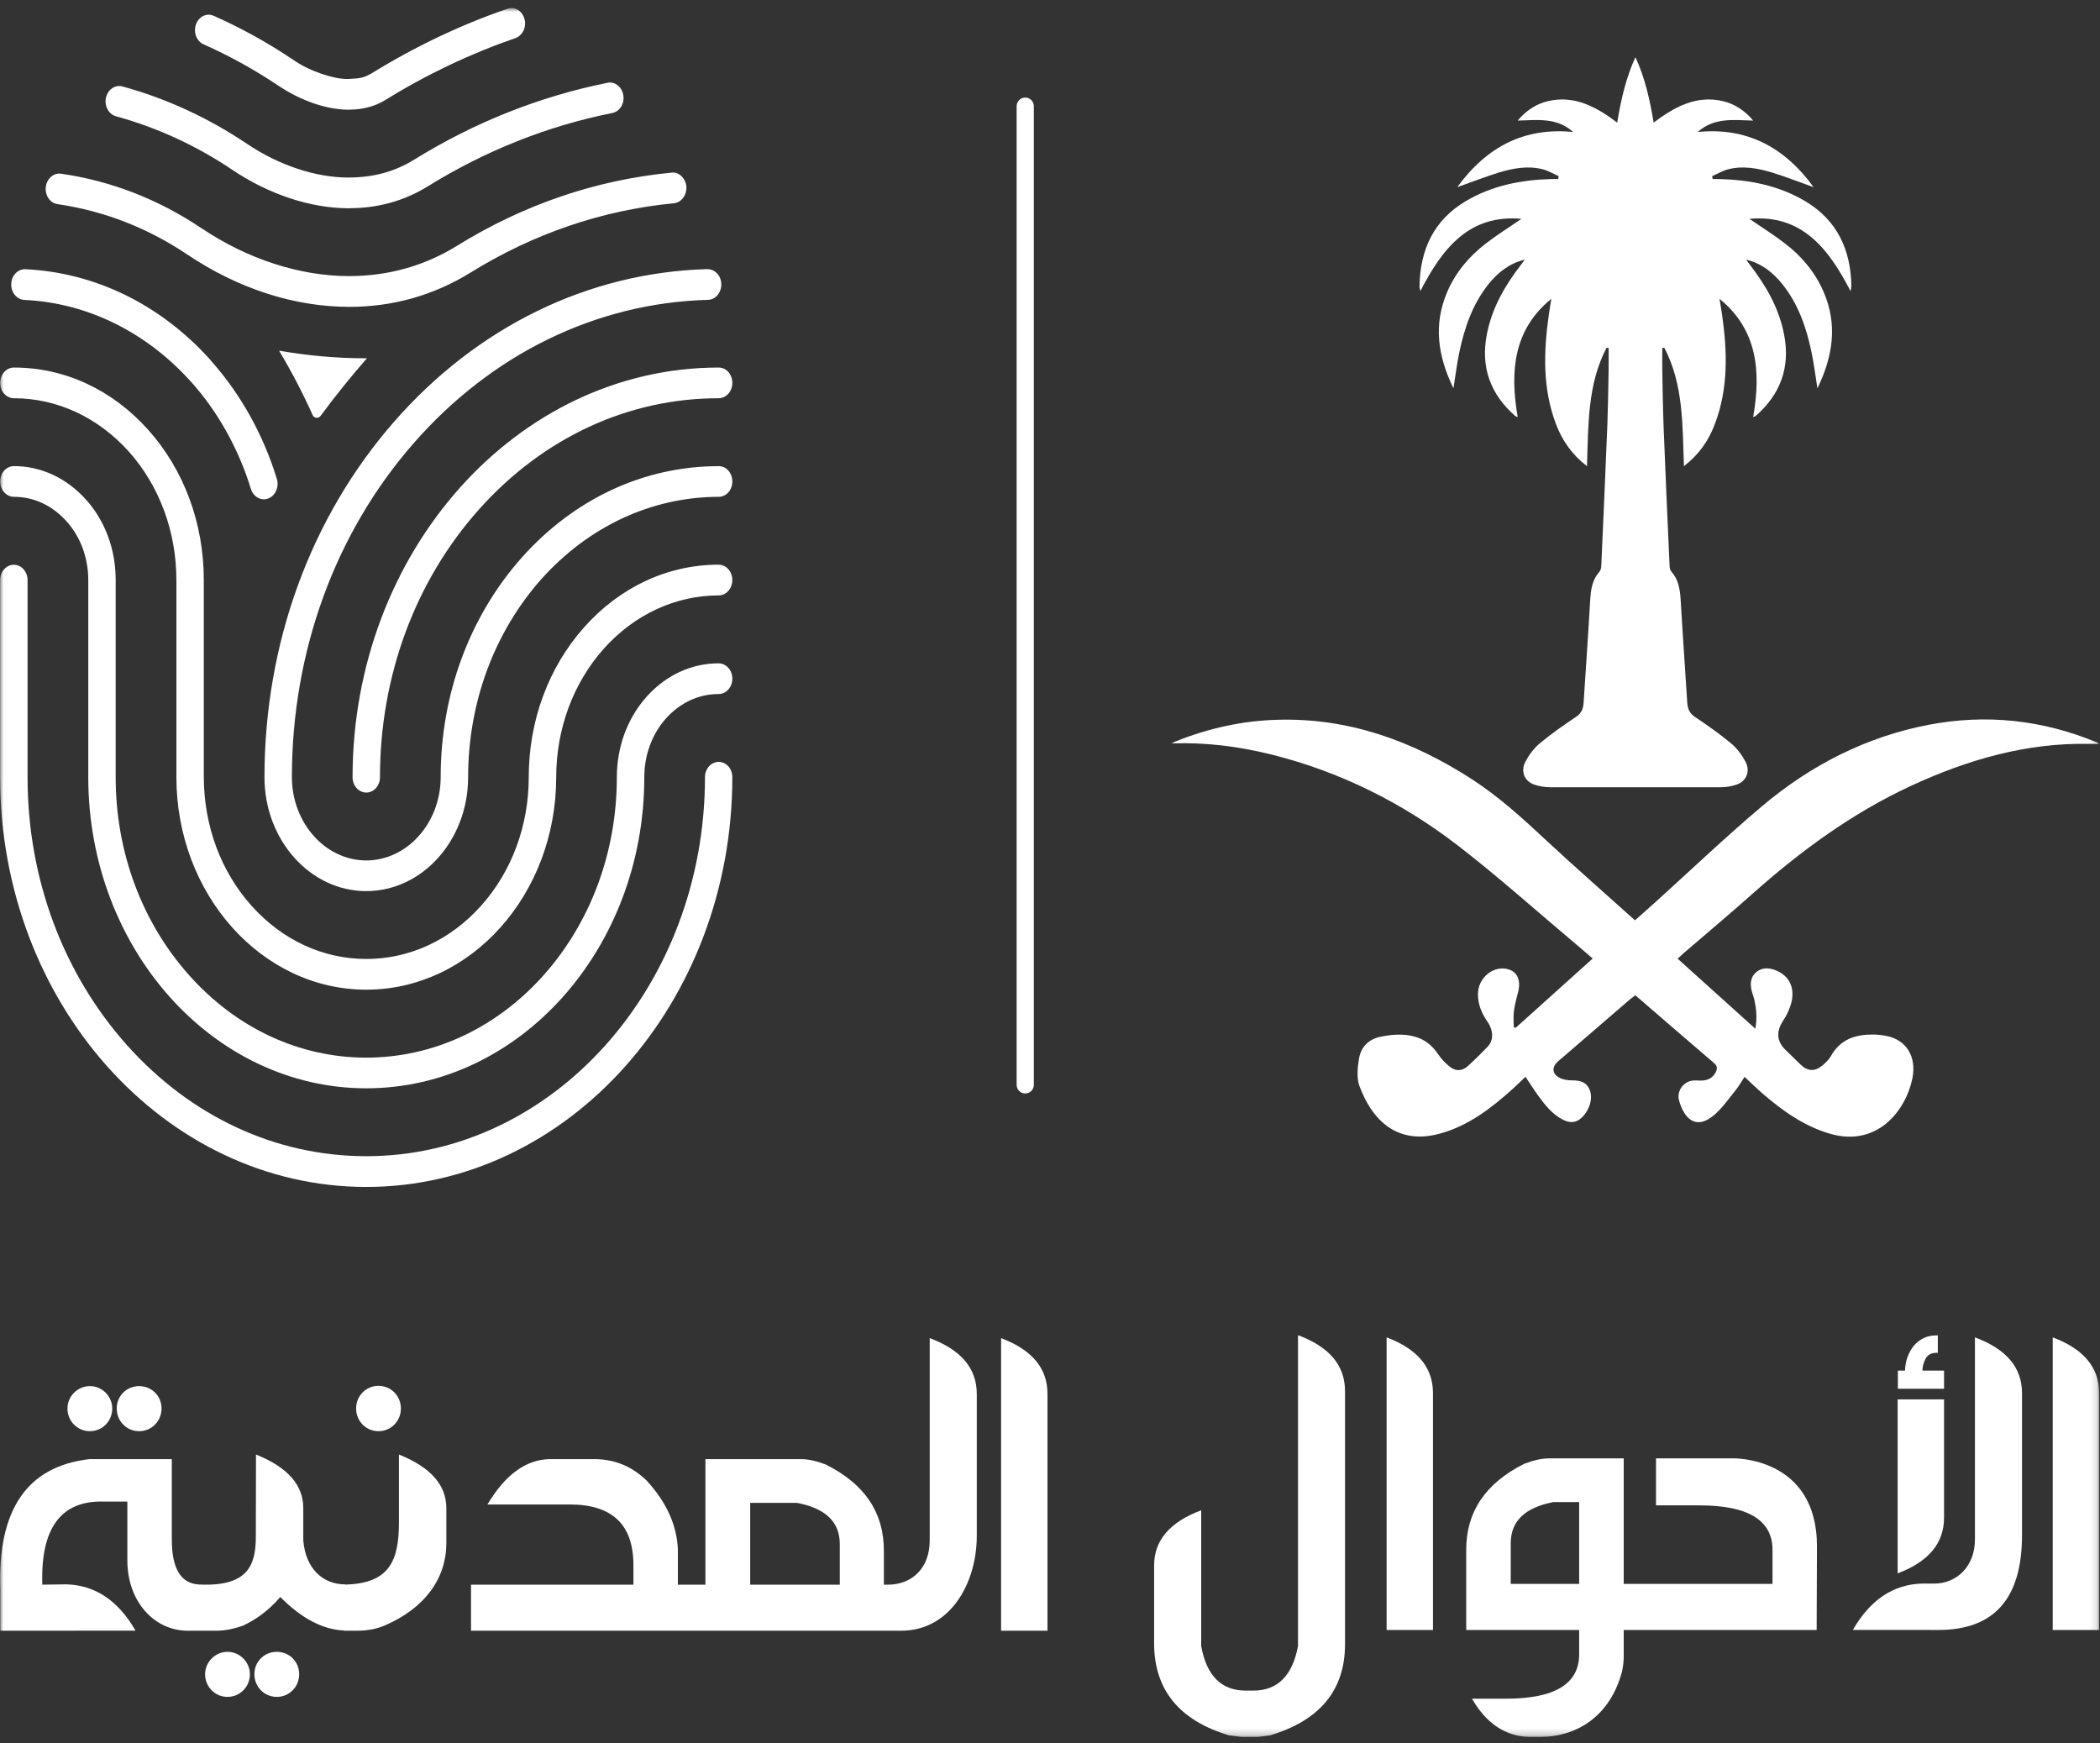
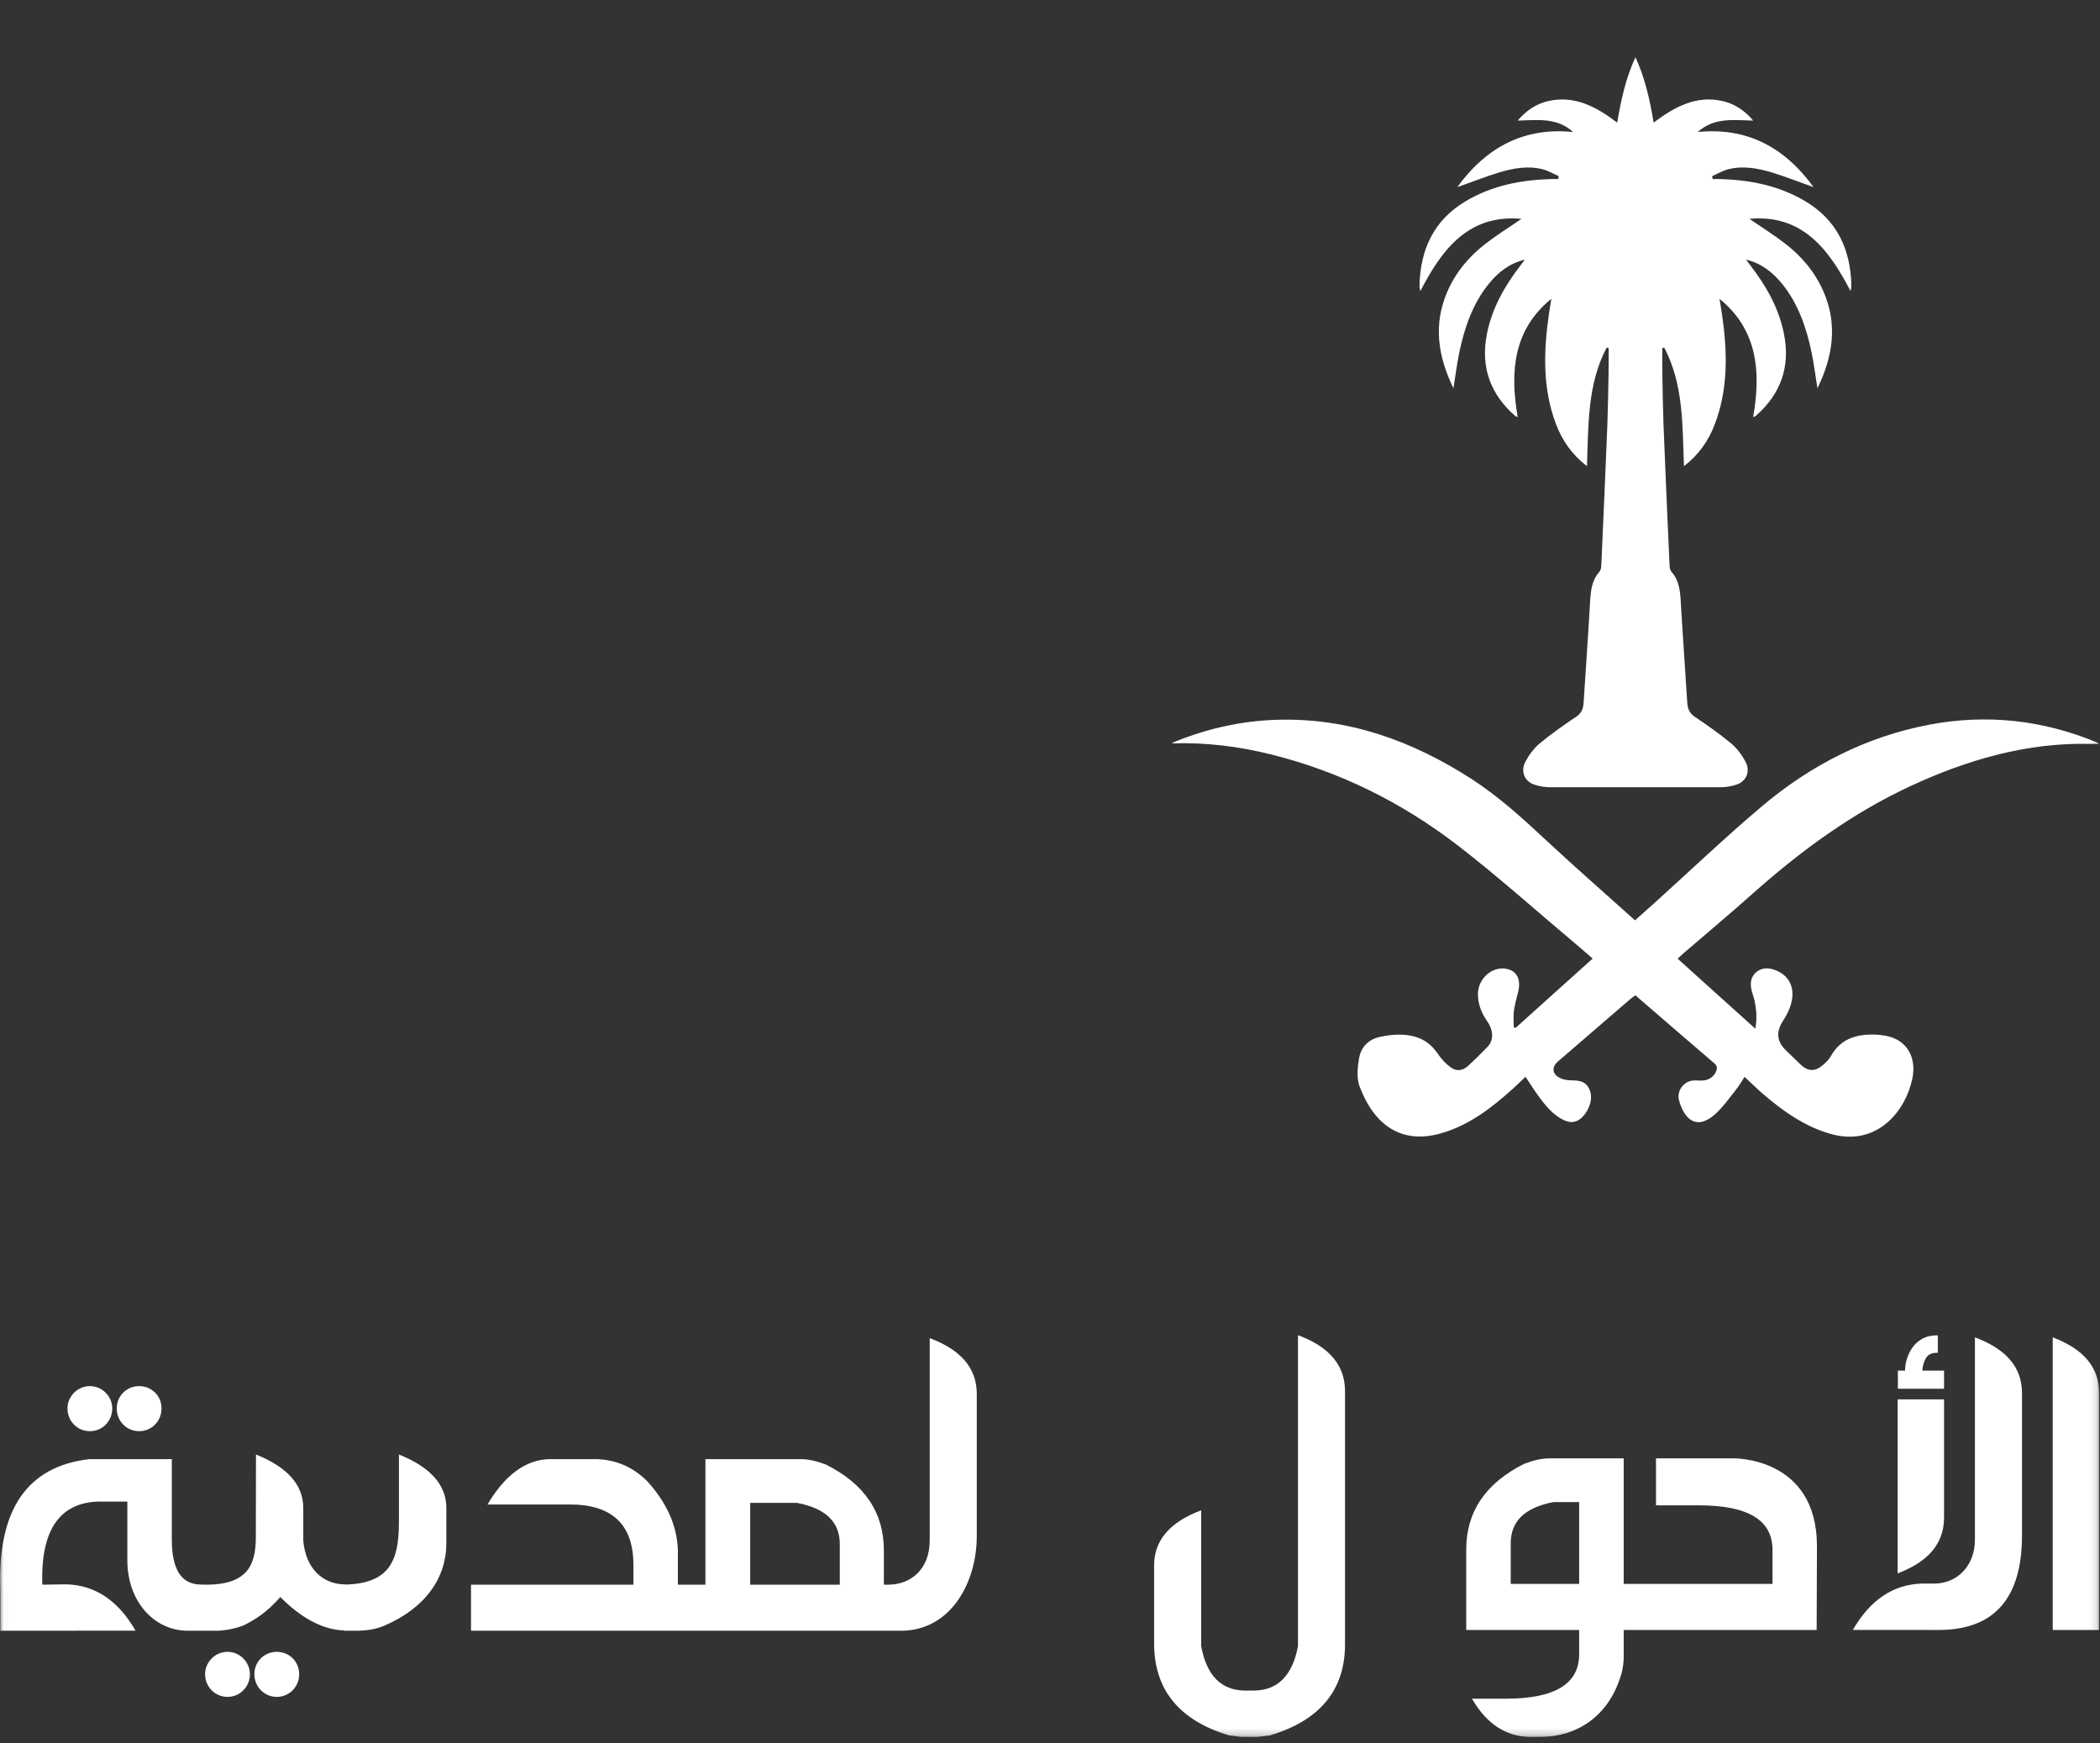
<svg xmlns="http://www.w3.org/2000/svg" xmlns:xlink="http://www.w3.org/1999/xlink" width="312px" height="259px" viewBox="0 0 312 259" version="1.1">
  <rect x="0" y="0" width="312" height="259" fill="#333333" stroke="none" />
  <title>Untitled</title>
  <desc>Created with Sketch.</desc>
  <defs>
    <polygon id="path-1" points="0.015 0.912 311.876 0.912 311.876 257.783 0.015 257.783" />
  </defs>
  <g id="Page-1" stroke="none" stroke-width="1" fill="none" fill-rule="evenodd">
    <g id="Group-24">
      <g id="Group-23" transform="translate(0, 0.28)">
        <mask id="mask-2" fill="white">
          <use xlink:href="#path-1" />
        </mask>
        <g id="Clip-5" />
        <path d="M20.671,212.355 C22.53,212.355 23.999,210.865 23.999,208.974 C23.999,207.102 22.53,205.658 20.671,205.658 C18.817,205.658 17.344,207.102 17.344,208.974 C17.344,210.865 18.817,212.355 20.671,212.355" id="Fill-4" fill="#FFFFFF" mask="url(#mask-2)" />
        <path d="M13.356,212.355 C15.207,212.355 16.677,210.865 16.677,208.974 C16.677,207.2 15.207,205.658 13.356,205.658 C11.498,205.658 10.022,207.2 10.022,208.974 C10.022,210.865 11.498,212.355 13.356,212.355" id="Fill-6" fill="#FFFFFF" mask="url(#mask-2)" />
        <path d="M33.797,245.135 C31.949,245.135 30.47,246.677 30.47,248.458 C30.47,250.331 31.949,251.828 33.797,251.828 C35.655,251.828 37.128,250.331 37.128,248.458 C37.128,246.677 35.655,245.135 33.797,245.135" id="Fill-7" fill="#FFFFFF" mask="url(#mask-2)" />
        <path d="M41.122,245.135 C39.268,245.135 37.795,246.578 37.795,248.458 C37.795,250.331 39.268,251.828 41.122,251.828 C42.981,251.828 44.45,250.331 44.45,248.458 C44.45,246.578 42.981,245.135 41.122,245.135" id="Fill-8" fill="#FFFFFF" mask="url(#mask-2)" />
        <path d="M59.27,215.819 L59.27,225.907 C59.27,231.678 57.812,234.977 51.289,235.142 L51.289,235.114 C47.986,235.114 45.408,232.797 45.058,228.586 L45.058,223.773 C45.058,220.35 42.734,217.707 38.031,215.819 L38.01,228.03 C38.01,232.396 36.718,235.466 29.594,235.132 C26.882,234.994 25.527,232.797 25.527,228.459 L25.527,216.502 L13.301,216.502 C4.034,217.558 -0.381,224.016 0.043,235.864 L0.043,242.001 L20.088,242.001 L10.783,241.994 L20.143,241.994 C17.559,237.494 14.107,235.22 9.845,235.107 L6.285,235.156 C6.014,226.811 9.032,222.671 15.301,222.809 L18.921,222.809 L18.921,231.544 C18.921,237.649 22.901,242.001 27.91,242.001 L29.049,242.001 L29.855,242.001 L32.185,242.001 C33.484,242.001 35.023,241.648 36.163,241.219 C37.83,240.403 39.65,239.286 41.647,236.991 C44.791,240.17 47.972,241.839 51.119,241.965 L51.126,242.001 L51.289,242.001 L51.529,242.001 L52.907,242.001 C54.286,242.001 55.777,241.825 57.135,241.233 C63.192,238.628 66.314,234.163 66.314,228.988 L66.314,223.773 C66.314,220.35 63.977,217.707 59.27,215.819" id="Fill-9" fill="#FFFFFF" mask="url(#mask-2)" />
-         <path d="M56.232,212.355 C58.086,212.355 59.562,210.865 59.562,208.974 C59.562,207.102 58.086,205.616 56.232,205.616 C54.384,205.616 52.907,207.102 52.907,208.974 C52.907,210.865 54.384,212.355 56.232,212.355" id="Fill-10" fill="#FFFFFF" mask="url(#mask-2)" />
        <path d="M124.768,235.156 L111.458,235.156 L111.458,223.006 L118.439,223.006 C122.673,223.826 124.768,225.847 124.768,229.121 L124.768,235.156 Z M138.13,198.529 L138.13,228.559 C138.13,232.963 135.233,235.156 131.95,235.156 L131.318,235.156 L131.318,230.086 C131.318,224.438 128.47,220.206 122.726,217.32 C121.343,216.787 120.11,216.502 118.915,216.502 L104.806,216.502 L104.806,235.156 L100.711,235.156 L100.711,229.938 C100.565,226.329 99.044,222.952 96.147,219.77 C93.963,217.604 91.351,216.502 88.259,216.502 L81.643,216.502 C78.076,216.594 75.036,218.858 72.424,223.242 L84.65,223.242 C90.969,223.242 94.109,226.231 94.109,232.255 L94.109,235.156 L69.979,235.156 L69.979,242.001 L133.861,242.001 C141.238,242.001 145.121,234.868 145.121,227.931 L145.121,206.809 C145.121,203.01 142.788,200.264 138.13,198.529 Z" id="Fill-11" fill="#FFFFFF" mask="url(#mask-2)" />
-         <path d="M148.734,198.529 L148.734,242.001 L155.625,242.001 L155.625,206.809 C155.625,203.01 153.34,200.264 148.734,198.529" id="Fill-12" fill="#FFFFFF" mask="url(#mask-2)" />
        <path d="M192.934,198.121 L192.844,198.121 L192.844,244.288 C192.027,248.675 189.801,250.893 186.234,250.893 L185.063,250.893 C181.451,250.893 179.266,248.675 178.464,244.288 L178.464,224.106 C173.796,225.845 171.468,228.588 171.468,232.296 L171.468,243.865 C171.468,250.745 175.174,255.322 182.59,257.54 L184.445,257.783 L186.845,257.783 L188.703,257.54 C196.123,255.322 199.832,250.795 199.832,244.003 L199.832,206.417 C199.832,202.6 197.54,199.857 192.934,198.121" id="Fill-13" fill="#FFFFFF" mask="url(#mask-2)" />
-         <path d="M206.011,198.414 L206.011,241.887 L212.899,241.887 L212.899,206.695 C212.899,202.896 210.617,200.149 206.011,198.414" id="Fill-14" fill="#FFFFFF" mask="url(#mask-2)" />
        <path d="M293.418,198.414 L293.418,228.444 C293.418,232.521 290.626,234.993 287.395,234.993 L285.575,234.993 C281.32,235.105 277.875,237.38 275.28,241.88 L286.722,241.88 L286.722,241.887 L288,241.887 C296.273,241.887 300.413,237.211 300.413,227.817 L300.413,206.695 C300.413,202.896 298.086,200.149 293.418,198.414" id="Fill-15" fill="#FFFFFF" mask="url(#mask-2)" />
        <path d="M304.977,198.414 L304.977,241.887 L311.876,241.887 L311.876,206.695 C311.876,202.896 309.587,200.149 304.977,198.414" id="Fill-16" fill="#FFFFFF" mask="url(#mask-2)" />
        <path d="M288.83,225.191 L288.83,207.628 L281.935,207.628 L281.935,233.476 C286.548,231.74 288.83,228.993 288.83,225.191" id="Fill-17" fill="#FFFFFF" mask="url(#mask-2)" />
        <path d="M234.618,235.042 L224.451,235.042 L224.451,229.007 C224.451,225.732 226.542,223.711 230.769,222.891 L234.618,222.891 L234.618,235.042 Z M257.503,216.388 L246.035,216.388 L246.035,223.374 L252.464,223.374 C259.733,223.374 263.343,225.588 263.343,229.972 L263.343,235.042 L241.238,235.042 L241.238,216.388 L230.245,216.388 C229.057,216.388 227.827,216.673 226.441,217.205 C220.697,220.092 217.838,224.324 217.838,229.972 L217.838,241.886 L234.618,241.886 L234.618,245.499 C234.618,249.886 231.02,252.097 223.743,252.097 L218.692,252.097 C220.832,255.804 223.687,257.688 227.202,257.783 L228.783,257.783 C234.062,257.783 238.9,254.924 240.811,248.675 C241.217,247.485 241.238,246.027 241.238,246.027 L241.238,241.886 L269.903,241.886 L269.948,229.443 C269.948,216.103 257.503,216.388 257.503,216.388 Z" id="Fill-18" fill="#FFFFFF" mask="url(#mask-2)" />
        <path d="M288.83,203.353 L285.61,203.353 C285.638,202.691 285.808,202.079 286.131,201.509 C286.468,200.949 286.989,200.681 287.906,200.709 L287.906,198.121 L287.666,198.121 C286.95,198.121 286.318,198.27 285.77,198.534 C285.207,198.812 284.748,199.178 284.352,199.643 C283.964,200.115 283.651,200.663 283.418,201.304 C283.179,201.934 283.05,202.614 283.029,203.353 L281.97,203.353 L281.97,206.051 L288.83,206.051 L288.83,203.353 Z" id="Fill-19" fill="#FFFFFF" mask="url(#mask-2)" />
-         <path d="M47.073,61.793 C47.233,61.793 47.468,61.732 47.657,61.473 C49.835,58.519 52.154,55.655 54.514,52.95 L54.272,52.95 C50.021,52.95 45.699,52.557 41.464,51.819 C43.291,54.881 44.974,58.091 46.44,61.369 C46.604,61.732 46.902,61.793 47.073,61.793 Z M51.882,45.311 C58.393,45.311 64.449,43.591 69.891,40.23 C79.271,34.416 89.444,30.952 100.109,29.919 C100.66,29.869 101.155,29.577 101.497,29.106 C101.844,28.638 102.015,28.048 101.978,27.436 C101.873,26.271 100.987,25.346 99.945,25.346 C99.878,25.346 99.803,25.357 99.759,25.371 C88.517,26.454 77.808,30.11 67.911,36.23 C63.087,39.22 57.693,40.734 51.852,40.741 C44.549,40.741 36.777,38.215 29.954,33.639 C23.537,29.329 16.516,26.601 9.086,25.53 C8.993,25.522 8.904,25.508 8.815,25.508 C7.802,25.508 6.927,26.364 6.801,27.508 C6.731,28.102 6.883,28.703 7.203,29.185 C7.538,29.667 8.018,29.977 8.558,30.048 C15.433,31.052 21.925,33.567 27.858,37.553 C35.422,42.627 43.738,45.304 51.882,45.311 Z M51.826,30.668 L51.971,30.653 C56.2,30.642 60.101,29.545 63.552,27.408 C72.113,22.108 81.341,18.427 90.963,16.514 C91.495,16.401 91.968,16.074 92.284,15.57 C92.594,15.067 92.709,14.462 92.608,13.858 C92.441,12.778 91.585,11.976 90.61,11.976 C90.49,11.976 90.36,11.998 90.249,12.023 C80.18,14.045 70.531,17.876 61.579,23.414 C58.635,25.227 55.556,26.08 51.748,26.098 C46.902,26.098 41.4,24.263 36.692,21.083 C30.937,17.218 24.717,14.355 18.217,12.57 C18.058,12.516 17.883,12.498 17.723,12.498 C16.781,12.498 15.973,13.21 15.742,14.225 C15.474,15.455 16.144,16.693 17.235,16.995 C23.369,18.679 29.206,21.37 34.573,24.99 C40.023,28.634 46.142,30.642 51.808,30.668 L51.826,30.668 Z M51.696,16.02 L51.957,16.009 C53.859,16.009 55.757,15.513 57.22,14.599 C63.351,10.792 69.868,7.698 76.58,5.381 C77.648,5.003 78.255,3.73 77.924,2.524 C77.656,1.567 76.874,0.912 75.981,0.912 C75.776,0.912 75.571,0.956 75.377,1.024 C68.417,3.424 61.657,6.641 55.158,10.649 L55.005,10.731 C54.001,11.264 53.535,11.375 51.867,11.447 L51.547,11.458 C49.619,11.458 45.971,10.332 43.477,8.547 C39.751,6.043 35.809,3.87 31.756,2.071 C31.514,1.967 31.268,1.905 31.007,1.905 C30.17,1.905 29.422,2.474 29.109,3.352 C28.916,3.913 28.923,4.536 29.131,5.097 C29.359,5.654 29.749,6.097 30.255,6.309 C34.075,8.008 37.804,10.065 41.348,12.44 C44.653,14.664 48.413,15.973 51.659,16.02 L51.696,16.02 Z M39.204,73.907 C39.427,73.907 39.654,73.857 39.866,73.774 C40.923,73.367 41.497,72.058 41.132,70.871 C39.13,64.322 35.772,58.303 31.428,53.406 L31.395,53.374 L31.141,53.064 C23.775,44.923 14.074,40.191 3.704,39.716 C2.606,39.716 1.705,40.677 1.671,41.907 C1.638,42.515 1.839,43.102 2.204,43.541 C2.576,43.994 3.079,44.253 3.626,44.282 C12.913,44.706 21.676,49.009 28.327,56.382 L28.424,56.479 C32.381,60.912 35.452,66.409 37.276,72.36 C37.563,73.281 38.337,73.907 39.204,73.907 Z M54.421,146.758 C69.98,146.758 82.629,132.603 82.636,115.197 C82.644,107.997 85.152,101.219 89.701,96.099 C94.276,91.004 100.347,88.191 106.783,88.18 C107.896,88.18 108.804,87.155 108.804,85.896 C108.804,84.643 107.896,83.615 106.768,83.615 C99.241,83.615 92.154,86.906 86.82,92.875 C81.493,98.844 78.556,106.778 78.556,115.197 C78.553,122.386 76.044,129.171 71.484,134.284 C66.913,139.389 60.857,142.195 54.421,142.195 C47.985,142.195 41.929,139.389 37.362,134.28 C32.794,129.171 30.278,122.386 30.278,115.042 L30.278,85.903 C30.278,77.477 27.356,69.561 22.037,63.599 C16.684,57.608 9.6,54.327 2.07,54.327 C0.942,54.327 0.026,55.342 0.022,56.605 C0.022,57.864 0.942,58.886 2.07,58.886 C8.502,58.897 14.562,61.717 19.155,66.826 C23.689,71.925 26.202,78.7 26.206,85.903 L26.206,115.19 C26.217,132.589 38.873,146.758 54.421,146.758 Z M54.413,161.412 C77.187,161.405 95.716,140.684 95.724,115.204 C95.724,111.901 96.863,108.807 98.933,106.472 C101.062,104.108 103.79,102.835 106.768,102.835 C107.888,102.835 108.804,101.809 108.804,100.553 C108.804,99.28 107.888,98.272 106.753,98.272 C102.729,98.272 98.925,100.035 96.051,103.248 C93.208,106.447 91.644,110.685 91.644,115.204 C91.644,126.307 87.765,136.755 80.73,144.649 C73.688,152.511 64.337,156.843 54.413,156.857 C44.486,156.843 35.147,152.511 28.115,144.628 C21.076,136.748 17.186,126.293 17.186,115.197 L17.186,85.903 C17.198,81.401 15.642,77.156 12.801,73.972 C9.916,70.749 6.112,68.971 2.07,68.971 C0.942,68.971 0.026,69.993 0.026,71.252 C0.026,72.504 0.942,73.533 2.07,73.533 C5.055,73.54 7.761,74.807 9.916,77.203 C11.975,79.52 13.114,82.607 13.114,85.91 L13.114,115.197 C13.122,140.663 31.651,161.405 54.421,161.412 L54.413,161.412 Z M56.453,115.197 C56.453,100.154 61.691,86.017 71.186,75.382 C80.708,64.732 93.334,58.886 106.768,58.886 C107.896,58.886 108.804,57.864 108.804,56.605 C108.804,55.997 108.599,55.421 108.223,54.989 C107.829,54.558 107.323,54.327 106.783,54.327 L106.768,54.327 C76.785,54.331 52.385,81.636 52.381,115.197 C52.381,116.449 53.297,117.471 54.421,117.471 C55.548,117.471 56.453,116.449 56.453,115.197 Z M54.413,132.114 C62.752,132.114 69.548,124.526 69.548,115.197 C69.556,104.09 73.431,93.631 80.462,85.723 C87.52,77.879 96.848,73.551 106.783,73.533 C107.323,73.533 107.829,73.296 108.223,72.864 C108.599,72.432 108.804,71.849 108.804,71.252 C108.804,70.644 108.599,70.079 108.223,69.644 C107.829,69.201 107.323,68.978 106.764,68.978 L106.757,68.978 C95.743,68.978 85.376,73.781 77.574,82.499 C69.772,91.253 65.469,102.863 65.472,115.197 C65.454,122.001 60.5,127.545 54.413,127.559 C48.339,127.545 43.384,122.001 43.366,115.197 C43.366,96.552 49.775,78.944 61.419,65.614 C73.04,52.305 88.577,44.724 105.186,44.268 C106.31,44.239 107.192,43.184 107.163,41.929 C107.144,40.691 106.236,39.705 105.082,39.705 C87.408,40.191 70.866,48.268 58.512,62.423 C46.127,76.605 39.293,95.351 39.293,115.19 C39.293,124.526 46.083,132.114 54.413,132.114 Z M54.421,176.067 C24.434,176.06 0.026,148.737 0.015,115.197 L0.015,85.903 C0.015,84.651 0.942,83.625 2.059,83.625 C3.175,83.625 4.095,84.651 4.095,85.903 L4.095,115.197 C4.095,130.197 9.344,144.326 18.858,154.99 C28.38,165.639 41.006,171.497 54.421,171.497 C82.16,171.497 104.732,146.225 104.739,115.197 C104.739,113.934 105.651,112.915 106.783,112.915 C107.323,112.915 107.829,113.153 108.223,113.585 C108.599,114.01 108.804,114.592 108.804,115.197 C108.789,148.737 84.389,176.06 54.413,176.067 L54.421,176.067 Z" id="Fill-20" fill="#FFFFFF" mask="url(#mask-2)" />
-         <path d="M152.321,162.18 C151.615,162.18 151.042,161.6 151.042,160.884 L151.042,15.511 C151.042,14.796 151.615,14.215 152.321,14.215 C153.027,14.215 153.599,14.796 153.599,15.511 L153.599,160.884 C153.599,161.6 153.027,162.18 152.321,162.18" id="Fill-21" fill="#FFFFFF" mask="url(#mask-2)" />
        <path d="M224.902,152.328 C224.902,151.537 224.817,150.735 224.921,149.963 C225.048,149.001 225.3,148.06 225.544,147.122 C225.969,145.496 225.508,144.22 224.265,143.786 C222.017,142.981 219.537,144.94 219.58,147.486 C219.596,148.987 220.137,150.281 220.973,151.481 C221.906,152.831 221.926,154.3 221.012,155.238 C220.092,156.2 219.139,157.138 218.167,158.036 C217.338,158.813 216.378,158.952 215.481,158.263 C214.783,157.738 214.14,157.056 213.637,156.304 C212.743,154.986 211.621,154.118 210.162,153.723 C208.481,153.269 206.808,153.405 205.127,153.748 C203.391,154.098 202.223,155.189 201.913,156.98 C201.688,158.302 201.538,159.851 201.962,161.041 C204.142,166.931 208.243,169.733 213.974,168.131 C218.143,166.983 221.563,164.374 224.804,161.446 C225.417,160.883 226.014,160.303 226.644,159.701 C227.283,160.652 227.838,161.541 228.452,162.394 C229.492,163.825 230.583,165.241 232.165,166.053 C233.337,166.665 234.273,166.521 235.102,165.672 C236.224,164.514 236.668,162.863 236.185,161.66 C235.669,160.379 234.671,160.24 233.536,160.23 C232.896,160.23 232.188,160.127 231.636,159.81 C230.566,159.204 230.547,158.211 231.487,157.406 C235.046,154.321 238.626,151.243 242.202,148.168 C242.437,147.965 242.701,147.797 242.966,147.592 C246.914,150.999 250.801,154.36 254.693,157.693 C255.176,158.099 255.157,158.522 254.909,159.016 C254.497,159.834 253.802,160.191 252.977,160.253 C252.507,160.281 252.027,160.225 251.567,160.253 C250.148,160.369 249.061,161.799 249.463,163.227 C250.184,165.836 251.942,167.781 254.768,165.304 C255.917,164.283 256.844,162.969 257.82,161.751 C258.329,161.128 258.733,160.407 259.193,159.711 C260.116,160.569 260.962,161.401 261.826,162.156 C264.877,164.794 268.108,167.081 271.962,168.18 C278.814,170.138 283.099,164.864 284.12,159.97 C284.798,156.675 283.187,154.195 280.269,153.632 C279.591,153.502 278.882,153.419 278.204,153.419 C275.662,153.426 273.43,154.098 272.004,156.644 C271.714,157.169 271.231,157.616 270.77,158.008 C269.599,158.977 268.568,158.904 267.468,157.84 C266.728,157.119 265.983,156.385 265.243,155.675 C263.954,154.395 263.879,152.96 264.907,151.383 C265.377,150.684 265.775,149.893 266.036,149.074 C266.793,146.654 265.941,144.695 263.801,143.87 C262.766,143.464 261.65,143.426 260.782,144.289 C259.95,145.129 260.019,146.213 260.358,147.298 C260.456,147.613 260.567,147.923 260.645,148.249 C260.939,149.61 261.083,150.977 260.789,152.551 C256.87,149.011 253.081,145.611 249.244,142.149 C249.629,141.799 249.91,141.533 250.2,141.281 C253.577,138.375 256.997,135.513 260.335,132.543 C267.534,126.125 275.212,120.518 283.833,116.516 C292.297,112.585 301.049,110.063 310.361,110.234 C310.832,110.245 311.295,110.234 311.876,110.234 C311.706,110.116 311.657,110.063 311.601,110.048 C303.45,106.649 295.061,105.764 286.462,107.419 C277.264,109.199 269.018,113.382 261.722,119.553 C256.302,124.135 251.137,129.06 245.857,133.831 C244.881,134.706 243.905,135.572 242.913,136.454 C238.469,132.456 234.061,128.605 229.766,124.61 C226.239,121.316 222.686,118.08 218.65,115.467 C209.761,109.73 200.262,106.348 189.755,106.659 C184.557,106.806 179.545,107.918 174.696,109.864 C174.49,109.937 174.291,110.063 174.082,110.168 C179.117,109.989 184.025,110.609 188.884,111.815 C199.009,114.341 208.293,118.93 216.698,125.415 C222.571,129.954 228.141,134.95 233.852,139.749 C234.756,140.505 235.657,141.295 236.623,142.135 C232.749,145.611 228.967,149.011 225.175,152.432 C225.084,152.387 224.993,152.355 224.902,152.328 M259.911,32.232 C261.813,33.54 263.592,34.642 265.243,35.929 C267.668,37.793 269.651,40.13 270.927,43.054 C273.038,47.933 272.337,52.645 270.017,57.41 C269.71,55.493 269.495,53.723 269.129,51.994 C268.366,48.329 267.142,44.859 264.822,41.952 C263.379,40.165 261.676,38.829 259.418,38.297 C259.611,38.552 259.81,38.822 259.999,39.074 C262.336,42.117 264.264,45.391 265.041,49.301 C266.052,54.303 264.489,58.33 260.857,61.509 C260.799,61.579 260.694,61.593 260.469,61.684 C261.663,54.87 261.083,48.671 255.467,44.114 C255.587,44.873 255.728,45.625 255.839,46.388 C256.638,51.924 256.801,57.423 254.772,62.74 C253.845,65.209 252.386,67.284 250.184,68.981 C249.965,62.838 250.115,56.807 247.27,51.386 C247.162,51.4 247.074,51.407 246.97,51.417 C246.97,52.663 246.947,53.915 246.976,55.157 C247.018,57.71 247.058,60.257 247.149,62.803 C247.43,69.778 247.73,76.745 248.049,83.713 C248.056,84.043 248.131,84.437 248.321,84.651 C249.371,85.819 249.593,87.246 249.694,88.785 C249.988,93.875 250.357,98.964 250.673,104.057 C250.738,104.98 250.967,105.645 251.76,106.191 C253.623,107.443 255.467,108.73 257.193,110.164 C258.054,110.881 258.795,111.868 259.34,112.899 C260.077,114.306 259.477,115.778 258.038,116.278 C257.245,116.558 256.387,116.684 255.545,116.684 L230.416,116.684 C229.578,116.684 228.709,116.558 227.917,116.278 C226.481,115.778 225.887,114.306 226.624,112.899 C227.166,111.868 227.904,110.881 228.765,110.164 C230.488,108.73 232.338,107.443 234.201,106.191 C234.997,105.645 235.232,104.98 235.284,104.057 C235.605,98.964 235.976,93.875 236.263,88.785 C236.361,87.246 236.584,85.819 237.637,84.651 C237.823,84.437 237.905,84.043 237.908,83.713 C238.218,76.745 238.531,69.778 238.809,62.803 C238.9,60.257 238.939,57.71 238.985,55.157 C239.018,53.915 238.995,52.663 238.995,51.417 C238.893,51.407 238.799,51.4 238.691,51.386 C235.843,56.807 235.993,62.838 235.78,68.981 C233.575,67.284 232.113,65.209 231.18,62.74 C229.157,57.423 229.333,51.924 230.123,46.388 C230.227,45.625 230.367,44.873 230.488,44.114 C224.869,48.671 224.301,54.87 225.489,61.684 C225.264,61.593 225.166,61.579 225.1,61.509 C221.475,58.33 219.916,54.303 220.921,49.301 C221.697,45.391 223.619,42.117 225.959,39.074 C226.158,38.822 226.351,38.552 226.543,38.297 C224.281,38.829 222.575,40.165 221.136,41.952 C218.816,44.859 217.599,48.329 216.829,51.994 C216.467,53.723 216.248,55.493 215.938,57.41 C213.624,52.645 212.919,47.933 215.031,43.054 C216.3,40.13 218.291,37.793 220.712,35.929 C222.366,34.642 224.151,33.54 226.047,32.232 C218.297,31.539 214.313,36.583 211.03,42.963 C210.959,42.649 210.897,42.453 210.897,42.267 C210.981,36.73 213.089,32.424 217.661,29.671 C221.638,27.276 225.978,26.446 230.475,26.32 C230.814,26.306 231.163,26.32 231.506,26.32 C231.538,26.173 231.558,26.034 231.578,25.89 C230.795,25.544 230.025,25.082 229.209,24.872 C227.016,24.306 224.843,24.711 222.722,25.341 C220.663,25.974 218.65,26.775 216.509,27.527 C220.914,21.465 226.553,18.611 233.721,19.331 C231.271,17.121 228.373,17.569 225.489,17.635 C226.68,16.19 228.23,15.148 229.998,14.742 C233.901,13.836 237.138,15.561 240.27,17.939 C240.839,14.501 241.576,11.262 242.979,8.212 C244.379,11.262 245.126,14.501 245.681,17.939 C248.82,15.561 252.063,13.836 255.959,14.742 C257.728,15.148 259.281,16.19 260.469,17.635 C257.584,17.569 254.693,17.121 252.236,19.331 C259.405,18.611 265.041,21.465 269.449,27.527 C267.308,26.775 265.298,25.974 263.243,25.341 C261.118,24.711 258.942,24.306 256.752,24.872 C255.93,25.082 255.17,25.544 254.376,25.89 C254.399,26.034 254.419,26.173 254.455,26.32 C254.798,26.32 255.147,26.306 255.483,26.32 C259.98,26.446 264.319,27.276 268.303,29.671 C272.872,32.424 274.983,36.73 275.061,42.267 C275.061,42.453 275.003,42.649 274.931,42.963 C271.642,36.583 267.668,31.539 259.911,32.232" id="Fill-22" fill="#FFFFFF" mask="url(#mask-2)" />
      </g>
    </g>
  </g>
</svg>